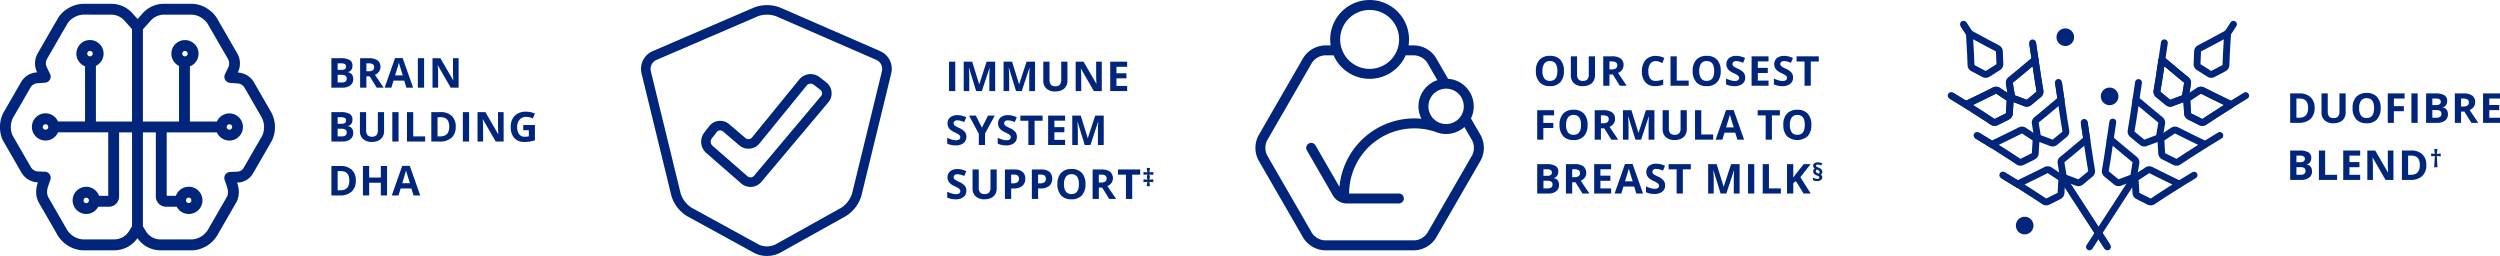
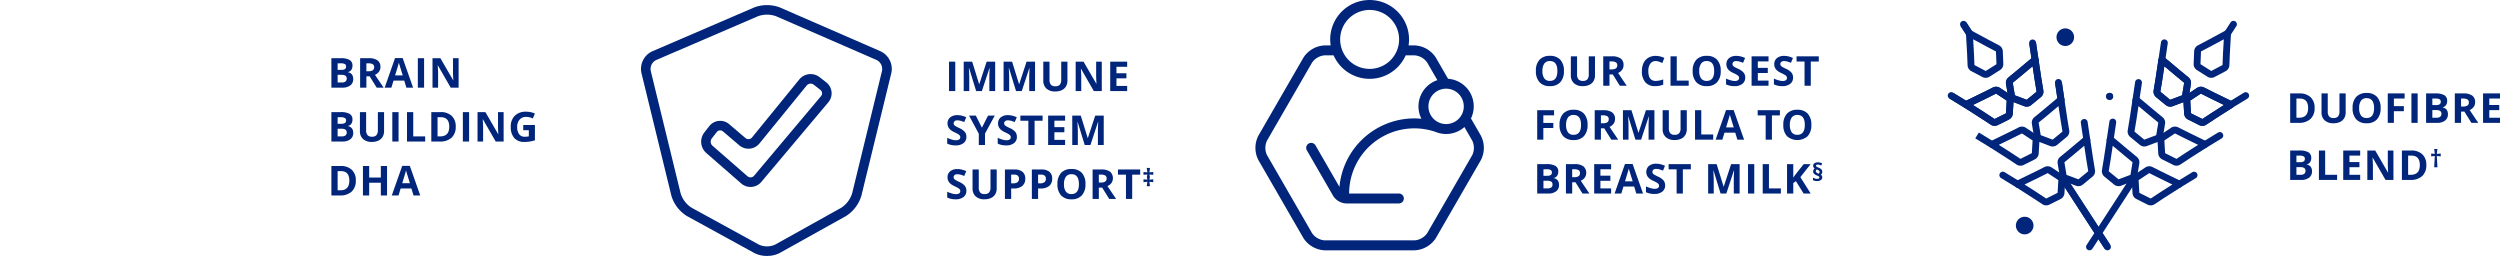
<svg xmlns="http://www.w3.org/2000/svg" width="788.413" height="80.705" viewBox="0 0 788.413 80.705">
  <defs>
    <clipPath id="clip-path">
      <rect id="Rectangle_104" data-name="Rectangle 104" width="79.108" height="79.093" fill="#00257a" />
    </clipPath>
    <clipPath id="clip-path-2">
      <rect id="Rectangle_102" data-name="Rectangle 102" width="72.033" height="78.939" fill="#00257a" />
    </clipPath>
    <clipPath id="clip-path-3">
      <rect id="Rectangle_103" data-name="Rectangle 103" width="86.705" height="77.748" fill="#00257a" />
    </clipPath>
  </defs>
  <g id="Icons" transform="translate(84.08 -3.716)">
    <g id="Groupe_453" data-name="Groupe 453" transform="translate(530.175 10.266)">
      <g id="ICON" transform="translate(0 0)">
        <path id="Tracé_369" data-name="Tracé 369" d="M44.934,5.682a1.111,1.111,0,1,1-1.111-1.11,1.111,1.111,0,0,1,1.111,1.11" transform="translate(-6.755 -0.503)" fill="#00257a" />
        <path id="Tracé_370" data-name="Tracé 370" d="M61.649,28.008A1.111,1.111,0,1,1,60.538,26.9a1.111,1.111,0,0,1,1.111,1.111" transform="translate(-9.494 -4.162)" fill="#00257a" />
        <path id="Tracé_371" data-name="Tracé 371" d="M29.615,76.733A1.111,1.111,0,1,1,28.5,75.622a1.111,1.111,0,0,1,1.111,1.111" transform="translate(-4.244 -12.148)" fill="#00257a" />
        <circle id="Ellipse_47" data-name="Ellipse 47" cx="1.111" cy="1.111" r="1.111" transform="translate(35.957 4.068)" fill="#00257a" />
        <path id="Ellipse_47_-_Outline" data-name="Ellipse 47 - Outline" d="M1.775-1A2.775,2.775,0,1,1-1,1.775,2.779,2.779,0,0,1,1.775-1Z" transform="translate(35.293 3.404)" fill="#00257a" />
        <circle id="Ellipse_48" data-name="Ellipse 48" cx="1.111" cy="1.111" r="1.111" transform="translate(49.933 22.735)" fill="#00257a" />
-         <path id="Ellipse_48_-_Outline" data-name="Ellipse 48 - Outline" d="M1.775-1A2.775,2.775,0,1,1-1,1.775,2.779,2.779,0,0,1,1.775-1Z" transform="translate(49.269 22.071)" fill="#00257a" />
        <circle id="Ellipse_49" data-name="Ellipse 49" cx="1.111" cy="1.111" r="1.111" transform="translate(23.149 63.474)" fill="#00257a" />
        <path id="Ellipse_49_-_Outline" data-name="Ellipse 49 - Outline" d="M1.775-1A2.775,2.775,0,1,1-1,1.775,2.779,2.779,0,0,1,1.775-1Z" transform="translate(22.485 62.81)" fill="#00257a" />
        <g id="Shadowed" transform="translate(0 0)">
          <g id="Fill" transform="translate(5.866 4.068)">
            <path id="Tracé_351" data-name="Tracé 351" d="M35.1,55.974l-3.144,1.573-5.69,2.772a.132.132,0,0,0-.013.23l5.116,3.264,3.147,2.074a1.157,1.157,0,0,0,1.042.064l3.628-1.815a1.154,1.154,0,0,0,.574-.871L40,59.21a1.159,1.159,0,0,0-.467-.934l-3.39-2.239a1.16,1.16,0,0,0-1.042-.063" transform="translate(-9.914 -12.981)" fill="none" />
            <path id="Tracé_353" data-name="Tracé 353" d="M42.785,50.851,45.5,48.619l4.847-4.07a.133.133,0,0,1,.217.082l.9,6,.614,3.718a1.158,1.158,0,0,1-.365.977L48.577,57.9a1.157,1.157,0,0,1-1.029.17l-3.8-1.431a1.164,1.164,0,0,1-.663-.808l-.666-4.007a1.156,1.156,0,0,1,.367-.977" transform="translate(-12.571 -11.118)" fill="none" />
            <path id="Tracé_355" data-name="Tracé 355" d="M25.39,41.012l-3.144,1.573-5.691,2.772a.132.132,0,0,0-.013.23l5.116,3.264,3.147,2.074a1.157,1.157,0,0,0,1.042.064l3.628-1.815a1.154,1.154,0,0,0,.574-.871l.239-4.053a1.159,1.159,0,0,0-.467-.934l-3.39-2.239a1.16,1.16,0,0,0-1.042-.063" transform="translate(-8.322 -10.528)" fill="none" />
            <path id="Tracé_357" data-name="Tracé 357" d="M33.07,35.889l2.716-2.232,4.847-4.07a.134.134,0,0,1,.217.082l.9,6,.614,3.718a1.156,1.156,0,0,1-.366.977l-3.134,2.576a1.159,1.159,0,0,1-1.03.17l-3.8-1.431a1.162,1.162,0,0,1-.663-.808L32.7,36.866a1.159,1.159,0,0,1,.366-.977" transform="translate(-10.979 -8.666)" fill="none" />
            <path id="Tracé_363" data-name="Tracé 363" d="M23.31,20.857l2.716-2.232,4.847-4.07a.133.133,0,0,1,.217.082l.9,6,.614,3.718a1.157,1.157,0,0,1-.366.977L29.1,27.91a1.159,1.159,0,0,1-1.03.17l-3.8-1.431a1.162,1.162,0,0,1-.663-.808l-.666-4.007a1.158,1.158,0,0,1,.366-.977" transform="translate(-9.379 -6.202)" fill="none" />
            <path id="Tracé_365" data-name="Tracé 365" d="M15.631,25.981l-3.144,1.573L6.8,30.326a.132.132,0,0,0-.013.23L11.9,33.82l3.147,2.074a1.157,1.157,0,0,0,1.042.064l3.628-1.815a1.154,1.154,0,0,0,.574-.871l.239-4.053a1.16,1.16,0,0,0-.467-.934l-3.39-2.239a1.159,1.159,0,0,0-1.042-.063" transform="translate(-6.722 -8.065)" fill="none" />
            <path id="Tracé_367" data-name="Tracé 367" d="M16.767,9.234,13.653,7.6,8.076,4.587a.132.132,0,0,0-.195.124l.343,6.058h0l.158,3.764a1.159,1.159,0,0,0,.558.883l3.594,1.89a1.156,1.156,0,0,0,1.043-.041L17.006,15.1a1.155,1.155,0,0,0,.484-.925l-.165-4.057a1.161,1.161,0,0,0-.559-.884" transform="translate(-6.912 -4.571)" fill="none" />
            <path id="Tracé_359" data-name="Tracé 359" d="M15.631,25.981l-3.144,1.573L6.8,30.326a.132.132,0,0,0-.013.23L11.9,33.82l3.147,2.074a1.157,1.157,0,0,0,1.042.064l3.628-1.815a1.154,1.154,0,0,0,.574-.871l.239-4.053a1.16,1.16,0,0,0-.467-.934l-3.39-2.239a1.159,1.159,0,0,0-1.042-.063" transform="translate(-6.722 -8.065)" fill="none" />
            <path id="Tracé_361" data-name="Tracé 361" d="M23.31,20.857l2.716-2.232,4.847-4.07a.133.133,0,0,1,.217.082l.9,6,.614,3.718a1.157,1.157,0,0,1-.366.977L29.1,27.91a1.159,1.159,0,0,1-1.03.17l-3.8-1.431a1.162,1.162,0,0,1-.663-.808l-.666-4.007a1.158,1.158,0,0,1,.366-.977" transform="translate(-9.379 -6.202)" fill="none" />
          </g>
          <path id="Line_4" data-name="Line 4" d="M13.5,22.452-.545.824,1.269-.354,15.312,21.273Z" transform="translate(35.961 49.445)" fill="#00257a" />
          <path id="Line_5" data-name="Line 5" d="M14.475,23.141a1.081,1.081,0,0,1-.908-.493L-.475,1.021A1.082,1.082,0,1,1,1.339-.157L15.381,21.47a1.082,1.082,0,0,1-.906,1.671Z" transform="translate(35.891 49.248)" fill="#00257a" />
          <path id="Path_352" data-name="Path 352" d="M35.987,55.23a2.176,2.176,0,0,1,1.187.336l3.391,2.24a2.221,2.221,0,0,1,.951,1.9l-.239,4.054A2.215,2.215,0,0,1,40.1,65.535l-3.626,1.814a2.1,2.1,0,0,1-.934.209,2.173,2.173,0,0,1-1.189-.338l-3.139-2.068-5.109-3.26a1.214,1.214,0,0,1,.122-2.115l5.685-2.769,3.139-1.57A2.1,2.1,0,0,1,35.987,55.23Zm.032,2.166a.223.223,0,0,0-.037,0l-3.115,1.558L28.7,60.981l3.7,2.361,3.113,2.051a.219.219,0,0,0,.036,0L39.1,63.618a.222.222,0,0,0,.019-.028l.234-3.969a.228.228,0,0,0-.016-.033Z" transform="translate(-4.479 -9.344)" fill="#00257a" />
-           <path id="Line_6" data-name="Line 6" d="M4.506,4.252-.339,1.292.789-.555,5.634,2.406Z" transform="translate(17.139 48.308)" fill="#00257a" />
          <path id="Line_7" data-name="Line 7" d="M5.276,4.474a1.077,1.077,0,0,1-.563-.159L-.132,1.355A1.082,1.082,0,0,1,1-.491L5.841,2.469a1.082,1.082,0,0,1-.565,2.005Z" transform="translate(16.932 48.244)" fill="#00257a" />
          <path id="Path_354" data-name="Path 354" d="M50.864,43.868a1.206,1.206,0,0,1,1.2,1.037l.9,5.992.612,3.71a2.22,2.22,0,0,1-.745,1.989L49.7,59.172a2.216,2.216,0,0,1-1.386.471,2.006,2.006,0,0,1-.713-.125l-3.8-1.43a2.225,2.225,0,0,1-1.349-1.643l-.666-4.007a2.218,2.218,0,0,1,.748-1.991l2.71-2.228,4.851-4.073A1.218,1.218,0,0,1,50.864,43.868Zm.571,11.05-.61-3.694L50.177,46.9l-3.558,2.988-2.682,2.206a.227.227,0,0,0-.012.033l.652,3.922a.234.234,0,0,0,.025.03l3.72,1.4a.216.216,0,0,0,.036-.006l3.066-2.52A.228.228,0,0,0,51.434,54.918Z" transform="translate(-7.137 -7.482)" fill="#00257a" />
-           <path id="Line_8" data-name="Line 8" d="M.192,5.859-.643.222,1.5-.1l.835,5.637Z" transform="translate(42.605 31.947)" fill="#00257a" />
          <path id="Line_9" data-name="Line 9" d="M1.266,7.151A1.082,1.082,0,0,1,.2,6.227L-.638.59A1.082,1.082,0,0,1,1.5.273L2.337,5.91a1.083,1.083,0,0,1-1.071,1.24Z" transform="translate(42.6 31.578)" fill="#00257a" />
          <path id="Path_356" data-name="Path 356" d="M26.272,40.268a2.176,2.176,0,0,1,1.187.336l3.391,2.24a2.221,2.221,0,0,1,.951,1.9L31.561,48.8a2.215,2.215,0,0,1-1.172,1.776l-3.626,1.814a2.1,2.1,0,0,1-.934.209,2.173,2.173,0,0,1-1.189-.338L21.5,50.19l-5.109-3.26a1.214,1.214,0,0,1,.122-2.115L22.2,42.047l3.139-1.57A2.1,2.1,0,0,1,26.272,40.268Zm.032,2.166a.224.224,0,0,0-.037,0l-3.115,1.558-4.166,2.029,3.7,2.361L25.8,50.43a.231.231,0,0,0,.036,0l3.551-1.777a.225.225,0,0,0,.019-.028l.234-3.969a.233.233,0,0,0-.016-.033Z" transform="translate(-2.887 -6.892)" fill="#00257a" />
          <path id="Line_10" data-name="Line 10" d="M4.506,4.252-.339,1.292.789-.555,5.634,2.406Z" transform="translate(9.017 35.798)" fill="#00257a" />
-           <path id="Line_11" data-name="Line 11" d="M5.276,4.474a1.077,1.077,0,0,1-.563-.159L-.132,1.355A1.082,1.082,0,0,1,1-.491L5.841,2.469a1.082,1.082,0,0,1-.565,2.005Z" transform="translate(8.81 35.734)" fill="#00257a" />
          <path id="Path_358" data-name="Path 358" d="M41.149,28.906a1.21,1.21,0,0,1,1.2,1.026l.9,6,.612,3.71a2.219,2.219,0,0,1-.747,1.99l-3.133,2.575a2.216,2.216,0,0,1-1.387.471,2.01,2.01,0,0,1-.712-.124l-3.8-1.43a2.224,2.224,0,0,1-1.349-1.643l-.666-4.007a2.22,2.22,0,0,1,.746-1.99l2.712-2.23,4.851-4.074A1.217,1.217,0,0,1,41.149,28.906Zm.572,11.05-.61-3.694-.648-4.326L36.9,34.924l-2.682,2.2a.232.232,0,0,0-.013.034l.652,3.923a.234.234,0,0,0,.024.03l3.719,1.4a.218.218,0,0,0,.037-.006l3.066-2.521A.226.226,0,0,0,41.721,39.955Z" transform="translate(-5.545 -5.03)" fill="#00257a" />
          <path id="Line_12" data-name="Line 12" d="M.193,5.83-.643.223,1.5-.1l.836,5.607Z" transform="translate(34.483 19.436)" fill="#00257a" />
          <path id="Line_13" data-name="Line 13" d="M1.267,7.121A1.082,1.082,0,0,1,.2,6.2L-.638.591A1.082,1.082,0,1,1,1.5.272l.836,5.607A1.083,1.083,0,0,1,1.267,7.121Z" transform="translate(34.478 19.068)" fill="#00257a" />
          <path id="Path_360" data-name="Path 360" d="M16.513,25.237h0a2.176,2.176,0,0,1,1.186.336l3.391,2.24a2.221,2.221,0,0,1,.951,1.9L21.8,33.766a2.215,2.215,0,0,1-1.172,1.776L17,37.356a2.1,2.1,0,0,1-.934.209,2.173,2.173,0,0,1-1.189-.338l-3.139-2.068L6.633,31.9a1.214,1.214,0,0,1,.122-2.115l5.686-2.769,3.137-1.57A2.1,2.1,0,0,1,16.513,25.237Zm.032,2.166a.23.23,0,0,0-.037,0l-3.115,1.558L9.226,30.988l3.7,2.361L16.039,35.4a.225.225,0,0,0,.036,0l3.551-1.777a.224.224,0,0,0,.019-.028l.234-3.969a.232.232,0,0,0-.016-.033Z" transform="translate(-1.288 -4.429)" fill="#00257a" />
          <path id="Path_362" data-name="Path 362" d="M31.389,13.874a1.209,1.209,0,0,1,1.2,1.028l.9,6,.612,3.71a2.218,2.218,0,0,1-.747,1.99l-3.133,2.575a2.216,2.216,0,0,1-1.387.471,2.011,2.011,0,0,1-.712-.124l-3.8-1.43a2.224,2.224,0,0,1-1.349-1.643l-.666-4.007a2.22,2.22,0,0,1,.746-1.99l2.712-2.23,4.842-4.066A1.22,1.22,0,0,1,31.389,13.874Zm.571,11.05-.61-3.694L30.7,16.9l-3.558,2.988-2.682,2.2a.233.233,0,0,0-.013.034l.652,3.923a.234.234,0,0,0,.024.03l3.719,1.4a.219.219,0,0,0,.037-.006l3.066-2.521A.224.224,0,0,0,31.96,24.924Z" transform="translate(-3.945 -2.566)" fill="#00257a" />
          <path id="Line_14" data-name="Line 14" d="M.187,5.845-.643.221,1.5-.095l.83,5.624Z" transform="translate(26.322 6.87)" fill="#00257a" />
          <path id="Line_15" data-name="Line 15" d="M1.261,7.137A1.082,1.082,0,0,1,.192,6.213L-.638.59A1.082,1.082,0,0,1,1.5.274L2.332,5.9a1.083,1.083,0,0,1-1.072,1.24Z" transform="translate(26.318 6.501)" fill="#00257a" />
          <path id="Path_364" data-name="Path 364" d="M31.389,13.874a1.209,1.209,0,0,1,1.2,1.028l.9,6,.612,3.71a2.218,2.218,0,0,1-.747,1.99l-3.133,2.575a2.216,2.216,0,0,1-1.387.471,2.011,2.011,0,0,1-.712-.124l-3.8-1.43a2.224,2.224,0,0,1-1.349-1.643l-.666-4.007a2.22,2.22,0,0,1,.746-1.99l2.712-2.23,4.842-4.066A1.22,1.22,0,0,1,31.389,13.874Zm.571,11.05-.61-3.694L30.7,16.9l-3.558,2.988-2.682,2.2a.233.233,0,0,0-.013.034l.652,3.923a.234.234,0,0,0,.024.03l3.719,1.4a.219.219,0,0,0,.037-.006l3.066-2.521A.224.224,0,0,0,31.96,24.924Z" transform="translate(-3.945 -2.566)" fill="#00257a" />
          <path id="Path_366" data-name="Path 366" d="M16.513,25.237h0a2.176,2.176,0,0,1,1.186.336l3.391,2.24a2.221,2.221,0,0,1,.951,1.9L21.8,33.766a2.215,2.215,0,0,1-1.172,1.776L17,37.356a2.1,2.1,0,0,1-.934.209,2.173,2.173,0,0,1-1.189-.338l-3.139-2.068L6.633,31.9a1.214,1.214,0,0,1,.122-2.115l5.686-2.769,3.137-1.57A2.1,2.1,0,0,1,16.513,25.237Zm.032,2.166a.23.23,0,0,0-.037,0l-3.115,1.558L9.226,30.988l3.7,2.361L16.039,35.4a.225.225,0,0,0,.036,0l3.551-1.777a.224.224,0,0,0,.019-.028l.234-3.969a.232.232,0,0,0-.016-.033Z" transform="translate(-1.288 -4.429)" fill="#00257a" />
          <path id="Line_16" data-name="Line 16" d="M4.506,4.252-.339,1.292.789-.555,5.634,2.406Z" transform="translate(0.857 23.23)" fill="#00257a" />
          <path id="Line_17" data-name="Line 17" d="M5.276,4.474a1.077,1.077,0,0,1-.563-.159L-.132,1.355A1.082,1.082,0,0,1,1-.491L5.841,2.469a1.082,1.082,0,0,1-.565,2.005Z" transform="translate(0.65 23.167)" fill="#00257a" />
          <path id="Path_368" data-name="Path 368" d="M8.445,3.921h0a1.219,1.219,0,0,1,.57.142l5.578,3.01L17.7,8.708a2.224,2.224,0,0,1,1.136,1.8L19,14.562a2.216,2.216,0,0,1-.986,1.883l-3.429,2.167a2.165,2.165,0,0,1-1.145.313,2.109,2.109,0,0,1-.98-.23l-3.594-1.89a2.219,2.219,0,0,1-1.135-1.8l-.158-3.758L7.233,5.2A1.214,1.214,0,0,1,8.445,3.921ZM16.658,10.6,13.571,8.98l-4.082-2.2.249,4.4.155,3.7a.232.232,0,0,0,.02.031l3.52,1.851h.036l3.356-2.121a.225.225,0,0,0,.016-.031l-.161-3.974A.231.231,0,0,0,16.658,10.6Z" transform="translate(-1.478 -0.935)" fill="#00257a" />
          <path id="Line_18" data-name="Line 18" d="M1.4,3.833-.546.822,1.271-.353,3.219,2.658Z" transform="translate(4.584 0.847)" fill="#00257a" />
          <path id="Line_19" data-name="Line 19" d="M2.381,4.525a1.081,1.081,0,0,1-.909-.494L-.476,1.019A1.082,1.082,0,0,1,1.34-.156L3.288,2.855a1.082,1.082,0,0,1-.907,1.67Z" transform="translate(4.515 0.65)" fill="#00257a" />
        </g>
        <g id="Lined" transform="translate(43.615 0)">
          <path id="Line_20" data-name="Line 20" d="M.431,23.141A1.082,1.082,0,0,1-.475,21.47L13.567-.157a1.082,1.082,0,1,1,1.815,1.178L1.339,22.648A1.081,1.081,0,0,1,.431,23.141Z" transform="translate(0.65 49.248)" fill="#00257a" />
          <path id="Path_372" data-name="Path 372" d="M73.289,55.23a2.1,2.1,0,0,1,.933.209l3.139,1.571,5.685,2.769a1.214,1.214,0,0,1,.119,2.116l-5.107,3.258-3.141,2.069a2.171,2.171,0,0,1-1.187.337,2.1,2.1,0,0,1-.933-.208L69.17,65.534A2.214,2.214,0,0,1,68,63.758l-.238-4.053a2.217,2.217,0,0,1,.951-1.9L72.1,55.566A2.181,2.181,0,0,1,73.289,55.23Zm.006,2.164a.229.229,0,0,0-.038,0l-3.318,2.192a.225.225,0,0,0-.016.032l.233,3.97a.223.223,0,0,0,.018.028l3.551,1.777a.225.225,0,0,0,.036,0l3.126-2.06,3.686-2.352L76.4,58.946Z" transform="translate(-53.348 -9.344)" fill="#00257a" />
          <path id="Line_21" data-name="Line 21" d="M.433,4.474A1.082,1.082,0,0,1-.132,2.469L4.713-.491A1.082,1.082,0,0,1,5.841,1.355L1,4.316A1.077,1.077,0,0,1,.433,4.474Z" transform="translate(28.806 48.244)" fill="#00257a" />
          <path id="Path_373" data-name="Path 373" d="M59.221,43.868h0a1.216,1.216,0,0,1,.776.281l4.847,4.07,2.711,2.229a2.221,2.221,0,0,1,.746,1.99l-.666,4.006a2.224,2.224,0,0,1-1.348,1.643l-3.8,1.431a2.01,2.01,0,0,1-.711.124,2.215,2.215,0,0,1-1.385-.469L57.255,56.6a2.218,2.218,0,0,1-.746-1.99l.612-3.709.9-5.994A1.211,1.211,0,0,1,59.221,43.868Zm6.926,8.223-2.691-2.212L59.908,46.9l-.651,4.341-.607,3.678a.232.232,0,0,0,.012.033l3.066,2.521a.216.216,0,0,0,.036.006l3.72-1.4a.232.232,0,0,0,.024-.03l.652-3.923A.233.233,0,0,0,66.148,52.091Z" transform="translate(-51.501 -7.482)" fill="#00257a" />
          <path id="Line_22" data-name="Line 22" d="M.433,7.151A1.083,1.083,0,0,1-.638,5.91L.2.273A1.082,1.082,0,1,1,2.337.59L1.5,6.227A1.082,1.082,0,0,1,.433,7.151Z" transform="translate(7.148 31.578)" fill="#00257a" />
          <path id="Path_374" data-name="Path 374" d="M83,40.268a2.1,2.1,0,0,1,.934.209l3.139,1.57,5.685,2.769a1.214,1.214,0,0,1,.119,2.116L87.774,50.19l-3.141,2.069a2.172,2.172,0,0,1-1.187.337,2.1,2.1,0,0,1-.934-.209l-3.628-1.815a2.215,2.215,0,0,1-1.17-1.776l-.239-4.052a2.222,2.222,0,0,1,.952-1.9L81.815,40.6A2.177,2.177,0,0,1,83,40.268Zm.005,2.164a.226.226,0,0,0-.037,0l-3.318,2.192a.236.236,0,0,0-.016.033l.234,3.969a.224.224,0,0,0,.019.028l3.551,1.777a.229.229,0,0,0,.036,0l3.126-2.06,3.686-2.352-4.176-2.034Z" transform="translate(-54.94 -6.892)" fill="#00257a" />
          <path id="Line_23" data-name="Line 23" d="M.433,4.474A1.082,1.082,0,0,1-.132,2.469L4.713-.491A1.082,1.082,0,0,1,5.841,1.355L1,4.316A1.077,1.077,0,0,1,.433,4.474Z" transform="translate(36.929 35.734)" fill="#00257a" />
          <path id="Path_375" data-name="Path 375" d="M68.937,28.906h0a1.218,1.218,0,0,1,.77.276l.009.008,4.842,4.066,2.712,2.229a2.22,2.22,0,0,1,.746,1.991l-.665,4.006A2.223,2.223,0,0,1,76,43.124l-3.8,1.431a2.009,2.009,0,0,1-.711.124,2.215,2.215,0,0,1-1.384-.469L66.97,41.633a2.219,2.219,0,0,1-.747-1.99l.612-3.709.9-5.994A1.211,1.211,0,0,1,68.937,28.906Zm6.926,8.222-2.691-2.212-3.549-2.98-.651,4.341-.607,3.678a.236.236,0,0,0,.012.033l3.067,2.521a.216.216,0,0,0,.036.006l3.72-1.4a.237.237,0,0,0,.024-.03l.652-3.923A.232.232,0,0,0,75.863,37.128Z" transform="translate(-53.093 -5.03)" fill="#00257a" />
          <path id="Line_24" data-name="Line 24" d="M.433,7.121A1.083,1.083,0,0,1-.638,5.879L.2.272a1.082,1.082,0,1,1,2.14.319L1.5,6.2A1.082,1.082,0,0,1,.433,7.121Z" transform="translate(15.27 19.068)" fill="#00257a" />
          <path id="Path_376" data-name="Path 376" d="M92.763,25.237a2.1,2.1,0,0,1,.934.209l3.139,1.57,5.685,2.769a1.214,1.214,0,0,1,.119,2.116l-5.107,3.258-3.141,2.069a2.172,2.172,0,0,1-1.187.337,2.1,2.1,0,0,1-.934-.209l-3.628-1.815a2.215,2.215,0,0,1-1.17-1.776l-.239-4.052a2.222,2.222,0,0,1,.952-1.9l3.388-2.238A2.177,2.177,0,0,1,92.763,25.237Zm.005,2.164a.229.229,0,0,0-.037,0l-3.318,2.192a.23.23,0,0,0-.016.033l.234,3.969a.231.231,0,0,0,.019.028L93.2,35.4a.224.224,0,0,0,.036,0l3.126-2.06,3.686-2.352-4.176-2.034Z" transform="translate(-56.54 -4.429)" fill="#00257a" />
          <path id="Path_377" data-name="Path 377" d="M78.7,13.874h0a1.216,1.216,0,0,1,.776.281l4.846,4.069,2.712,2.229a2.221,2.221,0,0,1,.746,1.991L87.11,26.45a2.224,2.224,0,0,1-1.348,1.643l-3.8,1.431a2.009,2.009,0,0,1-.711.124,2.215,2.215,0,0,1-1.384-.469L76.729,26.6a2.218,2.218,0,0,1-.746-1.99l.612-3.709.9-5.994A1.211,1.211,0,0,1,78.7,13.874ZM85.622,22.1l-2.691-2.212L79.382,16.9l-.651,4.341-.607,3.678a.225.225,0,0,0,.012.033L81.2,27.478a.218.218,0,0,0,.036.006l3.72-1.4a.224.224,0,0,0,.024-.03l.652-3.923A.229.229,0,0,0,85.622,22.1Z" transform="translate(-54.692 -2.566)" fill="#00257a" />
          <path id="Line_25" data-name="Line 25" d="M.433,7.137A1.083,1.083,0,0,1-.638,5.9L.192.274A1.082,1.082,0,0,1,2.332.59L1.5,6.213A1.082,1.082,0,0,1,.433,7.137Z" transform="translate(23.436 6.501)" fill="#00257a" />
          <path id="Path_378" data-name="Path 378" d="M78.7,13.874h0a1.216,1.216,0,0,1,.776.281l4.846,4.069,2.712,2.229a2.221,2.221,0,0,1,.746,1.991L87.11,26.45a2.224,2.224,0,0,1-1.348,1.643l-3.8,1.431a2.009,2.009,0,0,1-.711.124,2.215,2.215,0,0,1-1.384-.469L76.729,26.6a2.218,2.218,0,0,1-.746-1.99l.612-3.709.9-5.994A1.211,1.211,0,0,1,78.7,13.874ZM85.622,22.1l-2.691-2.212L79.382,16.9l-.651,4.341-.607,3.678a.225.225,0,0,0,.012.033L81.2,27.478a.218.218,0,0,0,.036.006l3.72-1.4a.224.224,0,0,0,.024-.03l.652-3.923A.229.229,0,0,0,85.622,22.1Z" transform="translate(-54.692 -2.566)" fill="#00257a" />
          <path id="Path_379" data-name="Path 379" d="M92.763,25.237a2.1,2.1,0,0,1,.934.209l3.139,1.57,5.685,2.769a1.214,1.214,0,0,1,.119,2.116l-5.107,3.258-3.141,2.069a2.172,2.172,0,0,1-1.187.337,2.1,2.1,0,0,1-.934-.209l-3.628-1.815a2.215,2.215,0,0,1-1.17-1.776l-.239-4.052a2.222,2.222,0,0,1,.952-1.9l3.388-2.238A2.177,2.177,0,0,1,92.763,25.237Zm.005,2.164a.229.229,0,0,0-.037,0l-3.318,2.192a.23.23,0,0,0-.016.033l.234,3.969a.231.231,0,0,0,.019.028L93.2,35.4a.224.224,0,0,0,.036,0l3.126-2.06,3.686-2.352-4.176-2.034Z" transform="translate(-56.54 -4.429)" fill="#00257a" />
          <path id="Line_26" data-name="Line 26" d="M.433,4.474A1.082,1.082,0,0,1-.132,2.469L4.713-.491A1.082,1.082,0,0,1,5.841,1.355L1,4.316A1.077,1.077,0,0,1,.433,4.474Z" transform="translate(45.089 23.167)" fill="#00257a" />
          <path id="Path_380" data-name="Path 380" d="M101.654,3.921A1.214,1.214,0,0,1,102.866,5.2l-.342,6.047-.158,3.76a2.219,2.219,0,0,1-1.136,1.8L97.637,18.7a2.108,2.108,0,0,1-.98.229,2.165,2.165,0,0,1-1.146-.314l-3.428-2.167A2.217,2.217,0,0,1,91.1,14.56l.165-4.054a2.223,2.223,0,0,1,1.135-1.8l3.11-1.635,5.572-3.007A1.225,1.225,0,0,1,101.654,3.921Zm-1.292,7.258,0-.039.247-4.362L96.518,8.985,93.441,10.6a.226.226,0,0,0-.02.032l-.161,3.974a.218.218,0,0,0,.016.03l3.356,2.121h.036l3.52-1.851a.236.236,0,0,0,.02-.031Z" transform="translate(-57.173 -0.935)" fill="#00257a" />
          <path id="Line_27" data-name="Line 27" d="M.431,4.525a1.082,1.082,0,0,1-.907-1.67L1.472-.156A1.082,1.082,0,0,1,3.288,1.019L1.34,4.03A1.081,1.081,0,0,1,.431,4.525Z" transform="translate(44.121 0.65)" fill="#00257a" />
        </g>
      </g>
      <path id="Tracé_2326" data-name="Tracé 2326" d="M8.868-4.729a4.57,4.57,0,0,1-1.3,3.51A5.319,5.319,0,0,1,3.8,0H1.168V-9.28H4.082a4.906,4.906,0,0,1,3.529,1.2A4.413,4.413,0,0,1,8.868-4.729Zm-2.044.051q0-2.99-2.641-2.99H3.136v6.043H3.98Q6.824-1.625,6.824-4.678ZM18.67-9.28v6a3.462,3.462,0,0,1-.46,1.8A3,3,0,0,1,16.88-.286a4.756,4.756,0,0,1-2.057.413,3.938,3.938,0,0,1-2.78-.917,3.254,3.254,0,0,1-.99-2.51V-9.28h1.961V-3.6a2.38,2.38,0,0,0,.432,1.574,1.794,1.794,0,0,0,1.428.5,1.754,1.754,0,0,0,1.4-.5,2.392,2.392,0,0,0,.435-1.584V-9.28ZM29.691-4.653a5.036,5.036,0,0,1-1.143,3.542A4.236,4.236,0,0,1,25.273.127,4.236,4.236,0,0,1,22-1.111a5.055,5.055,0,0,1-1.143-3.555A4.987,4.987,0,0,1,22-8.2a4.285,4.285,0,0,1,3.285-1.222,4.225,4.225,0,0,1,3.272,1.231A5.049,5.049,0,0,1,29.691-4.653Zm-6.773,0a3.877,3.877,0,0,0,.59,2.342,2.066,2.066,0,0,0,1.765.787q2.355,0,2.355-3.129T25.285-7.789A2.08,2.08,0,0,0,23.514-7,3.86,3.86,0,0,0,22.918-4.653ZM33.875,0H31.939V-9.28h5.319v1.612H33.875v2.393h3.148v1.606H33.875ZM39.4,0V-9.28h1.968V0Zm4.629-9.28h2.888a5.566,5.566,0,0,1,2.866.562,1.955,1.955,0,0,1,.892,1.787,2.252,2.252,0,0,1-.39,1.365,1.559,1.559,0,0,1-1.038.641v.063a2.045,2.045,0,0,1,1.273.736,2.4,2.4,0,0,1,.39,1.435,2.364,2.364,0,0,1-.917,1.98A3.967,3.967,0,0,1,47.5,0H44.027ZM46-5.6h1.143A2.089,2.089,0,0,0,48.3-5.853a.923.923,0,0,0,.359-.819.819.819,0,0,0-.39-.765,2.509,2.509,0,0,0-1.235-.232H46Zm0,1.562v2.418h1.282a1.9,1.9,0,0,0,1.2-.311,1.148,1.148,0,0,0,.387-.952q0-1.155-1.65-1.155Zm9.059-1.117h.635a2.428,2.428,0,0,0,1.377-.311,1.11,1.11,0,0,0,.444-.978,1.015,1.015,0,0,0-.454-.939,2.754,2.754,0,0,0-1.406-.279h-.6Zm0,1.6V0H53.087V-9.28h2.7a4.628,4.628,0,0,1,2.8.689A2.458,2.458,0,0,1,59.5-6.5a2.462,2.462,0,0,1-.451,1.457,2.982,2.982,0,0,1-1.276,1Q59.866-.914,60.5,0H58.317L56.1-3.561ZM67.338,0H61.994V-9.28h5.345v1.612H63.962V-5.63H67.1v1.612H63.962v2.393h3.377ZM1.168,8.72H4.056a5.566,5.566,0,0,1,2.866.562,1.955,1.955,0,0,1,.892,1.787,2.252,2.252,0,0,1-.39,1.365,1.559,1.559,0,0,1-1.038.641v.063a2.045,2.045,0,0,1,1.273.736,2.4,2.4,0,0,1,.39,1.435,2.364,2.364,0,0,1-.917,1.98A3.967,3.967,0,0,1,4.64,18H1.168ZM3.136,12.4H4.278a2.089,2.089,0,0,0,1.158-.248.923.923,0,0,0,.359-.819.819.819,0,0,0-.39-.765,2.509,2.509,0,0,0-1.235-.232H3.136Zm0,1.562v2.418H4.418a1.9,1.9,0,0,0,1.2-.311A1.148,1.148,0,0,0,6,15.112q0-1.155-1.65-1.155ZM10.227,18V8.72H12.2v7.655h3.764V18Zm13.014,0H17.9V8.72h5.345v1.612H19.864V12.37h3.142v1.612H19.864v2.393h3.377Zm10.494,0h-2.5L27.2,10.979H27.14q.121,1.86.121,2.653V18H25.5V8.72h2.482l4.031,6.951h.044q-.1-1.809-.1-2.558V8.72h1.771ZM44.1,13.271a4.57,4.57,0,0,1-1.3,3.51A5.319,5.319,0,0,1,39.024,18H36.4V8.72H39.31a4.906,4.906,0,0,1,3.529,1.2A4.413,4.413,0,0,1,44.1,13.271Zm-2.044.051q0-2.99-2.641-2.99H38.364v6.043h.844Q42.052,16.375,42.052,13.322Zm6.583-2.758-1.229-.111.2,3.547H46.58l.2-3.547-1.152.111V9.672l1.152.111-.2-1.544h1.029l-.2,1.544,1.229-.111Z" transform="translate(106.82 32.194)" fill="#00257a" />
    </g>
    <g id="Groupe_540" data-name="Groupe 540" transform="translate(118.057 5.328)">
      <path id="Tracé_2324" data-name="Tracé 2324" d="M1.168,0V-9.28H3.136V0ZM9.726,0,7.492-7.281H7.434q.121,2.222.121,2.964V0H5.8V-9.28H8.475l2.2,7.1h.038l2.33-7.1h2.679V0H13.884V-4.393q0-.311.01-.717t.086-2.158h-.057L11.529,0ZM22.308,0,20.074-7.281h-.057q.121,2.222.121,2.964V0H18.379V-9.28h2.679l2.2,7.1h.038l2.33-7.1H28.3V0H26.466V-4.393q0-.311.01-.717t.086-2.158H26.5L24.111,0ZM38.515-9.28v6a3.462,3.462,0,0,1-.46,1.8,3,3,0,0,1-1.33,1.187,4.756,4.756,0,0,1-2.057.413,3.938,3.938,0,0,1-2.78-.917A3.254,3.254,0,0,1,30.9-3.3V-9.28h1.961V-3.6a2.38,2.38,0,0,0,.432,1.574,1.794,1.794,0,0,0,1.428.5,1.754,1.754,0,0,0,1.4-.5,2.392,2.392,0,0,0,.435-1.584V-9.28ZM49.345,0h-2.5L42.807-7.021H42.75q.121,1.86.121,2.653V0H41.112V-9.28h2.482L47.625-2.33h.044q-.1-1.809-.1-2.558V-9.28h1.771Zm8.006,0H52.006V-9.28h5.345v1.612H53.974V-5.63h3.142v1.612H53.974v2.393h3.377ZM6.646,14.423a2.4,2.4,0,0,1-.9,1.98,3.929,3.929,0,0,1-2.517.724A5.911,5.911,0,0,1,.6,16.568V14.74a10.83,10.83,0,0,0,1.59.59,4.705,4.705,0,0,0,1.19.171,1.692,1.692,0,0,0,.993-.248.847.847,0,0,0,.346-.736.813.813,0,0,0-.152-.486,1.7,1.7,0,0,0-.448-.409,11.51,11.51,0,0,0-1.2-.628,5.7,5.7,0,0,1-1.276-.768,2.883,2.883,0,0,1-.679-.857A2.445,2.445,0,0,1,.7,10.227a2.4,2.4,0,0,1,.835-1.936,3.468,3.468,0,0,1,2.307-.7,5.449,5.449,0,0,1,1.381.171A9.49,9.49,0,0,1,6.6,8.24L5.967,9.77a9.287,9.287,0,0,0-1.228-.425,3.954,3.954,0,0,0-.955-.121,1.265,1.265,0,0,0-.857.26.858.858,0,0,0-.3.679.841.841,0,0,0,.121.454,1.326,1.326,0,0,0,.384.375,11.874,11.874,0,0,0,1.247.651A4.963,4.963,0,0,1,6.164,12.89,2.434,2.434,0,0,1,6.646,14.423Zm4.9-2.882L13.477,7.72H15.6l-3.079,5.668V17H10.564V13.452L7.485,7.72H9.618Zm11.027,2.882a2.4,2.4,0,0,1-.9,1.98,3.929,3.929,0,0,1-2.517.724,5.911,5.911,0,0,1-2.628-.559V14.74a10.83,10.83,0,0,0,1.59.59,4.705,4.705,0,0,0,1.19.171,1.692,1.692,0,0,0,.993-.248.847.847,0,0,0,.346-.736.813.813,0,0,0-.152-.486,1.7,1.7,0,0,0-.448-.409,11.51,11.51,0,0,0-1.2-.628,5.7,5.7,0,0,1-1.276-.768,2.883,2.883,0,0,1-.679-.857,2.445,2.445,0,0,1-.254-1.143,2.4,2.4,0,0,1,.835-1.936,3.468,3.468,0,0,1,2.307-.7,5.449,5.449,0,0,1,1.381.171,9.49,9.49,0,0,1,1.374.482l-.635,1.53a9.287,9.287,0,0,0-1.228-.425,3.954,3.954,0,0,0-.955-.121,1.265,1.265,0,0,0-.857.26.858.858,0,0,0-.3.679.841.841,0,0,0,.121.454,1.326,1.326,0,0,0,.384.375,11.874,11.874,0,0,0,1.247.651,4.963,4.963,0,0,1,1.784,1.247A2.434,2.434,0,0,1,22.568,14.423ZM28.156,17H26.188V9.357h-2.52V7.72h7.008V9.357h-2.52Zm9.618,0H32.429V7.72h5.345V9.332H34.4V11.37h3.142v1.612H34.4v2.393h3.377Zm6.19,0L41.729,9.719h-.057q.121,2.222.121,2.964V17H40.035V7.72h2.679l2.2,7.1h.038l2.33-7.1h2.679V17H48.122V12.607q0-.311.01-.717t.086-2.158H48.16L45.767,17ZM6.646,31.423a2.4,2.4,0,0,1-.9,1.98,3.929,3.929,0,0,1-2.517.724A5.911,5.911,0,0,1,.6,33.568V31.74a10.83,10.83,0,0,0,1.59.59,4.705,4.705,0,0,0,1.19.171,1.692,1.692,0,0,0,.993-.248.847.847,0,0,0,.346-.736.813.813,0,0,0-.152-.486,1.7,1.7,0,0,0-.448-.409,11.509,11.509,0,0,0-1.2-.628,5.7,5.7,0,0,1-1.276-.768,2.883,2.883,0,0,1-.679-.857A2.445,2.445,0,0,1,.7,27.227a2.4,2.4,0,0,1,.835-1.936,3.468,3.468,0,0,1,2.307-.7,5.449,5.449,0,0,1,1.381.171A9.49,9.49,0,0,1,6.6,25.24l-.635,1.53a9.287,9.287,0,0,0-1.228-.425,3.954,3.954,0,0,0-.955-.121,1.265,1.265,0,0,0-.857.26.858.858,0,0,0-.3.679.841.841,0,0,0,.121.454,1.326,1.326,0,0,0,.384.375,11.874,11.874,0,0,0,1.247.651A4.963,4.963,0,0,1,6.164,29.89,2.434,2.434,0,0,1,6.646,31.423Zm9.561-6.7v6a3.462,3.462,0,0,1-.46,1.8,3,3,0,0,1-1.33,1.187,4.756,4.756,0,0,1-2.057.413,3.938,3.938,0,0,1-2.78-.917,3.254,3.254,0,0,1-.99-2.51V24.72h1.961V30.4a2.38,2.38,0,0,0,.432,1.574,1.794,1.794,0,0,0,1.428.5,1.754,1.754,0,0,0,1.4-.5,2.392,2.392,0,0,0,.435-1.584V24.72Zm4.565,4.367h.647a2.156,2.156,0,0,0,1.358-.359,1.255,1.255,0,0,0,.451-1.044,1.287,1.287,0,0,0-.378-1.022,1.77,1.77,0,0,0-1.184-.33h-.9Zm4.443-1.473a2.836,2.836,0,0,1-.936,2.292,4,4,0,0,1-2.663.793h-.844V34H18.8V24.72h2.964a3.943,3.943,0,0,1,2.568.727A2.65,2.65,0,0,1,25.215,27.614Zm4.045,1.473h.647a2.156,2.156,0,0,0,1.358-.359,1.255,1.255,0,0,0,.451-1.044,1.287,1.287,0,0,0-.378-1.022,1.77,1.77,0,0,0-1.184-.33h-.9ZM33.7,27.614a2.836,2.836,0,0,1-.936,2.292A4,4,0,0,1,30.1,30.7H29.26V34H27.292V24.72h2.964a3.943,3.943,0,0,1,2.568.727A2.65,2.65,0,0,1,33.7,27.614Zm10.5,1.733a5.036,5.036,0,0,1-1.143,3.542,4.236,4.236,0,0,1-3.275,1.238,4.236,4.236,0,0,1-3.275-1.238,5.055,5.055,0,0,1-1.143-3.555A4.987,4.987,0,0,1,36.514,25.8,4.285,4.285,0,0,1,39.8,24.574a4.225,4.225,0,0,1,3.272,1.231A5.049,5.049,0,0,1,44.2,29.347Zm-6.773,0a3.877,3.877,0,0,0,.59,2.342,2.066,2.066,0,0,0,1.765.787q2.355,0,2.355-3.129T39.8,26.211a2.08,2.08,0,0,0-1.771.79A3.86,3.86,0,0,0,37.431,29.347Zm10.989-.508h.635a2.428,2.428,0,0,0,1.377-.311,1.11,1.11,0,0,0,.444-.978,1.015,1.015,0,0,0-.454-.939,2.754,2.754,0,0,0-1.406-.279h-.6Zm0,1.6V34H46.452V24.72h2.7a4.628,4.628,0,0,1,2.8.689,2.746,2.746,0,0,1,.457,3.548,2.982,2.982,0,0,1-1.276,1Q53.231,33.086,53.866,34H51.683l-2.215-3.561ZM58.939,34H56.971V26.357h-2.52V24.72h7.008v1.638h-2.52Zm5.412-6.062,1.226-.115v.9L64.351,28.6l.2,1.4H63.522l.207-1.4-1.229.115v-.9l1.229.115-.174-.848.174-.789-1.229.111V25.52l1.229.111-.207-1.392h1.033l-.2,1.392,1.226-.111v.892L64.351,26.3l.174.789Z" transform="translate(95.981 27.115)" fill="#00257a" />
      <g id="Groupe_546" data-name="Groupe 546" transform="translate(0 0)">
        <g id="Groupe_545" data-name="Groupe 545" clip-path="url(#clip-path)">
          <path id="Tracé_422" data-name="Tracé 422" d="M40.759,64.465a4.43,4.43,0,0,1-2.928-1.1l-11.04-9.628a4.752,4.752,0,0,1-.617-6.419l1.557-2a4.374,4.374,0,0,1,6.312-.644l5.14,4.378a1.449,1.449,0,0,0,1.065.341,1.433,1.433,0,0,0,.987-.527l14.921-18.31a4.617,4.617,0,0,1,6.376-.724l2.1,1.634A4.391,4.391,0,0,1,65.3,37.78L44.185,62.873a4.432,4.432,0,0,1-3.074,1.579c-.117.009-.234.014-.351.014m-12.208-15.3a1.721,1.721,0,0,0,.221,2.3l11.04,9.628a1.451,1.451,0,0,0,2.068-.16L62.995,35.84a1.377,1.377,0,0,0-.21-2l-2.1-1.634a1.607,1.607,0,0,0-2.19.249l-14.92,18.31a4.451,4.451,0,0,1-6.342.577l-5.14-4.378a1.343,1.343,0,0,0-1.034-.329,1.364,1.364,0,0,0-.946.532Z" transform="translate(-6.217 -7.122)" fill="#00257a" />
          <path id="Tracé_423" data-name="Tracé 423" d="M39.741,79.094a8.483,8.483,0,0,1-4-.921L14.525,66.539a11.318,11.318,0,0,1-4.934-6.434L.159,21.45a6.1,6.1,0,0,1,3.434-6.89L35.718.731a11.5,11.5,0,0,1,8.111.016l31.7,13.8a6.122,6.122,0,0,1,3.423,6.9L69.517,60.1A11.415,11.415,0,0,1,64.6,66.556L43.8,78.145a8.514,8.514,0,0,1-4.057.948M4.785,17.328a3.141,3.141,0,0,0-1.7,3.408l9.432,38.655A8.31,8.31,0,0,0,15.975,63.9l21.22,11.633a6.1,6.1,0,0,0,5.136-.017L63.136,63.924a8.42,8.42,0,0,0,3.453-4.534l9.432-38.654a3.162,3.162,0,0,0-1.7-3.424l-31.7-13.8A8.5,8.5,0,0,0,36.91,3.5Z" transform="translate(0 0)" fill="#00257a" />
        </g>
      </g>
    </g>
    <g id="Groupe_539" data-name="Groupe 539" transform="translate(311.839 3.716)">
      <path id="Tracé_2325" data-name="Tracé 2325" d="M9.591-4.653A5.036,5.036,0,0,1,8.449-1.111,4.236,4.236,0,0,1,5.173.127,4.236,4.236,0,0,1,1.9-1.111,5.055,5.055,0,0,1,.755-4.666,4.987,4.987,0,0,1,1.9-8.2,4.285,4.285,0,0,1,5.186-9.426,4.225,4.225,0,0,1,8.458-8.195,5.049,5.049,0,0,1,9.591-4.653Zm-6.773,0a3.877,3.877,0,0,0,.59,2.342,2.066,2.066,0,0,0,1.765.787q2.355,0,2.355-3.129T5.186-7.789A2.08,2.08,0,0,0,3.415-7,3.86,3.86,0,0,0,2.818-4.653ZM19.393-9.28v6a3.462,3.462,0,0,1-.46,1.8A3,3,0,0,1,17.6-.286a4.756,4.756,0,0,1-2.057.413,3.938,3.938,0,0,1-2.78-.917,3.254,3.254,0,0,1-.99-2.51V-9.28h1.961V-3.6a2.38,2.38,0,0,0,.432,1.574,1.794,1.794,0,0,0,1.428.5,1.754,1.754,0,0,0,1.4-.5,2.392,2.392,0,0,0,.435-1.584V-9.28Zm4.565,4.12h.635a2.428,2.428,0,0,0,1.377-.311,1.11,1.11,0,0,0,.444-.978,1.015,1.015,0,0,0-.454-.939,2.754,2.754,0,0,0-1.406-.279h-.6Zm0,1.6V0H21.991V-9.28h2.7a4.628,4.628,0,0,1,2.8.689A2.458,2.458,0,0,1,28.4-6.5a2.462,2.462,0,0,1-.451,1.457,2.982,2.982,0,0,1-1.276,1Q28.77-.914,29.4,0H27.221L25.006-3.561ZM38.542-7.776a2.005,2.005,0,0,0-1.72.835,3.883,3.883,0,0,0-.609,2.326q0,3.1,2.33,3.1A7.364,7.364,0,0,0,40.909-2v1.65a6.575,6.575,0,0,1-2.552.476A3.892,3.892,0,0,1,35.26-1.1a5.2,5.2,0,0,1-1.073-3.526,5.758,5.758,0,0,1,.527-2.536,3.808,3.808,0,0,1,1.514-1.669,4.479,4.479,0,0,1,2.314-.581,6.245,6.245,0,0,1,2.717.654l-.635,1.6a10.507,10.507,0,0,0-1.047-.432A3.124,3.124,0,0,0,38.542-7.776ZM43.208,0V-9.28h1.968v7.655H48.94V0ZM59.041-4.653A5.036,5.036,0,0,1,57.9-1.111,4.236,4.236,0,0,1,54.623.127a4.236,4.236,0,0,1-3.275-1.238A5.055,5.055,0,0,1,50.2-4.666,4.987,4.987,0,0,1,51.351-8.2a4.285,4.285,0,0,1,3.285-1.222,4.225,4.225,0,0,1,3.272,1.231A5.049,5.049,0,0,1,59.041-4.653Zm-6.773,0a3.877,3.877,0,0,0,.59,2.342,2.066,2.066,0,0,0,1.765.787q2.355,0,2.355-3.129T54.636-7.789A2.08,2.08,0,0,0,52.865-7,3.86,3.86,0,0,0,52.268-4.653Zm14.5,2.076a2.4,2.4,0,0,1-.9,1.98,3.929,3.929,0,0,1-2.517.724,5.911,5.911,0,0,1-2.628-.559V-2.26a10.829,10.829,0,0,0,1.59.59A4.705,4.705,0,0,0,63.5-1.5a1.692,1.692,0,0,0,.993-.248.847.847,0,0,0,.346-.736.813.813,0,0,0-.152-.486,1.7,1.7,0,0,0-.448-.409,11.509,11.509,0,0,0-1.2-.628,5.7,5.7,0,0,1-1.276-.768,2.883,2.883,0,0,1-.679-.857,2.445,2.445,0,0,1-.254-1.143,2.4,2.4,0,0,1,.835-1.936,3.468,3.468,0,0,1,2.307-.7,5.449,5.449,0,0,1,1.381.171,9.49,9.49,0,0,1,1.374.482l-.635,1.53a9.287,9.287,0,0,0-1.228-.425,3.954,3.954,0,0,0-.955-.121,1.265,1.265,0,0,0-.857.26.858.858,0,0,0-.3.679.841.841,0,0,0,.121.454,1.326,1.326,0,0,0,.384.375,11.874,11.874,0,0,0,1.247.651A4.963,4.963,0,0,1,66.285-4.11,2.434,2.434,0,0,1,66.767-2.577ZM74.119,0H68.774V-9.28h5.345v1.612H70.742V-5.63h3.142v1.612H70.742v2.393h3.377Zm7.739-2.577a2.4,2.4,0,0,1-.9,1.98,3.929,3.929,0,0,1-2.517.724,5.911,5.911,0,0,1-2.628-.559V-2.26a10.83,10.83,0,0,0,1.59.59,4.705,4.705,0,0,0,1.19.171,1.692,1.692,0,0,0,.993-.248.847.847,0,0,0,.346-.736.813.813,0,0,0-.152-.486,1.7,1.7,0,0,0-.448-.409,11.51,11.51,0,0,0-1.2-.628,5.7,5.7,0,0,1-1.276-.768,2.883,2.883,0,0,1-.679-.857,2.445,2.445,0,0,1-.254-1.143,2.4,2.4,0,0,1,.835-1.936,3.468,3.468,0,0,1,2.307-.7,5.449,5.449,0,0,1,1.381.171,9.49,9.49,0,0,1,1.374.482l-.635,1.53a9.287,9.287,0,0,0-1.228-.425A3.954,3.954,0,0,0,79-7.776a1.265,1.265,0,0,0-.857.26.858.858,0,0,0-.3.679.841.841,0,0,0,.121.454,1.326,1.326,0,0,0,.384.375,11.875,11.875,0,0,0,1.247.651A4.963,4.963,0,0,1,81.376-4.11,2.434,2.434,0,0,1,81.858-2.577ZM87.445,0H85.478V-7.643h-2.52V-9.28h7.008v1.638h-2.52ZM3.1,17H1.168V7.72H6.487V9.332H3.1v2.393H6.252v1.606H3.1Zm13.947-4.653a5.036,5.036,0,0,1-1.143,3.542,4.236,4.236,0,0,1-3.275,1.238,4.236,4.236,0,0,1-3.275-1.238,5.055,5.055,0,0,1-1.143-3.555A4.987,4.987,0,0,1,9.361,8.8a4.285,4.285,0,0,1,3.285-1.222,4.225,4.225,0,0,1,3.272,1.231A5.049,5.049,0,0,1,17.051,12.347Zm-6.773,0a3.877,3.877,0,0,0,.59,2.342,2.066,2.066,0,0,0,1.765.787q2.355,0,2.355-3.129T12.646,9.211a2.08,2.08,0,0,0-1.771.79A3.86,3.86,0,0,0,10.278,12.347Zm10.989-.508H21.9a2.428,2.428,0,0,0,1.377-.311,1.11,1.11,0,0,0,.444-.978,1.015,1.015,0,0,0-.454-.939,2.754,2.754,0,0,0-1.406-.279h-.6Zm0,1.6V17H19.3V7.72H22a4.628,4.628,0,0,1,2.8.689,2.458,2.458,0,0,1,.908,2.092,2.462,2.462,0,0,1-.451,1.457,2.982,2.982,0,0,1-1.276,1Q26.079,16.086,26.713,17H24.53l-2.215-3.561ZM32.136,17,29.9,9.719h-.057q.121,2.222.121,2.964V17H28.206V7.72h2.679l2.2,7.1h.038l2.33-7.1h2.679V17H36.293V12.607q0-.311.01-.717t.086-2.158h-.057L33.938,17ZM48.342,7.72v6a3.462,3.462,0,0,1-.46,1.8,3,3,0,0,1-1.33,1.187,4.756,4.756,0,0,1-2.057.413,3.938,3.938,0,0,1-2.78-.917,3.254,3.254,0,0,1-.99-2.51V7.72h1.961V13.4a2.38,2.38,0,0,0,.432,1.574,1.794,1.794,0,0,0,1.428.5,1.754,1.754,0,0,0,1.4-.5,2.392,2.392,0,0,0,.435-1.584V7.72ZM50.94,17V7.72h1.968v7.655h3.764V17Zm13.35,0-.673-2.209H60.234L59.561,17h-2.12l3.275-9.318h2.406L66.41,17Zm-1.143-3.859q-.933-3-1.051-3.4t-.168-.622q-.209.813-1.2,4.018ZM75.185,17H73.218V9.357H70.7V7.72h7.008V9.357h-2.52Zm12.436-4.653a5.036,5.036,0,0,1-1.143,3.542,4.952,4.952,0,0,1-6.551,0,5.055,5.055,0,0,1-1.143-3.555A4.987,4.987,0,0,1,79.932,8.8a4.285,4.285,0,0,1,3.285-1.222,4.225,4.225,0,0,1,3.272,1.231A5.049,5.049,0,0,1,87.622,12.347Zm-6.773,0a3.877,3.877,0,0,0,.59,2.342,2.066,2.066,0,0,0,1.765.787q2.355,0,2.355-3.129T83.217,9.211a2.08,2.08,0,0,0-1.771.79A3.86,3.86,0,0,0,80.849,12.347ZM1.168,24.72H4.056a5.566,5.566,0,0,1,2.866.562,1.955,1.955,0,0,1,.892,1.787,2.252,2.252,0,0,1-.39,1.365,1.559,1.559,0,0,1-1.038.641v.063a2.045,2.045,0,0,1,1.273.736,2.4,2.4,0,0,1,.39,1.435,2.364,2.364,0,0,1-.917,1.98A3.967,3.967,0,0,1,4.64,34H1.168ZM3.136,28.4H4.278a2.089,2.089,0,0,0,1.158-.248.923.923,0,0,0,.359-.819.819.819,0,0,0-.39-.765,2.509,2.509,0,0,0-1.235-.232H3.136Zm0,1.562v2.418H4.418a1.9,1.9,0,0,0,1.2-.311A1.148,1.148,0,0,0,6,31.112q0-1.155-1.65-1.155ZM12.2,28.839h.635a2.428,2.428,0,0,0,1.377-.311,1.11,1.11,0,0,0,.444-.978,1.015,1.015,0,0,0-.454-.939,2.754,2.754,0,0,0-1.406-.279h-.6Zm0,1.6V34H10.227V24.72h2.7a4.628,4.628,0,0,1,2.8.689,2.746,2.746,0,0,1,.457,3.548,2.982,2.982,0,0,1-1.276,1Q17.007,33.086,17.641,34H15.458l-2.215-3.561ZM24.479,34H19.134V24.72h5.345v1.612H21.1V28.37h3.142v1.612H21.1v2.393h3.377Zm7.942,0-.673-2.209H28.365L27.692,34h-2.12l3.275-9.318h2.406L34.541,34Zm-1.143-3.859q-.933-3-1.051-3.4t-.168-.622q-.209.812-1.2,4.018Zm10.234,1.282a2.4,2.4,0,0,1-.9,1.98,3.929,3.929,0,0,1-2.517.724,5.911,5.911,0,0,1-2.628-.559V31.74a10.829,10.829,0,0,0,1.59.59,4.705,4.705,0,0,0,1.19.171,1.692,1.692,0,0,0,.993-.248.847.847,0,0,0,.346-.736.813.813,0,0,0-.152-.486,1.7,1.7,0,0,0-.448-.409,11.509,11.509,0,0,0-1.2-.628,5.7,5.7,0,0,1-1.276-.768,2.883,2.883,0,0,1-.679-.857,2.445,2.445,0,0,1-.254-1.143,2.4,2.4,0,0,1,.835-1.936,3.468,3.468,0,0,1,2.307-.7,5.449,5.449,0,0,1,1.381.171,9.49,9.49,0,0,1,1.374.482l-.635,1.53a9.287,9.287,0,0,0-1.228-.425,3.954,3.954,0,0,0-.955-.121,1.265,1.265,0,0,0-.857.26.858.858,0,0,0-.3.679.841.841,0,0,0,.121.454,1.326,1.326,0,0,0,.384.375,11.874,11.874,0,0,0,1.247.651A4.963,4.963,0,0,1,41.03,29.89,2.434,2.434,0,0,1,41.512,31.423ZM47.1,34H45.132V26.357h-2.52V24.72H49.62v1.638H47.1ZM59,34,56.77,26.719h-.057q.121,2.222.121,2.964V34H55.075V24.72h2.679l2.2,7.1h.038l2.33-7.1H65V34H63.162V29.607q0-.311.01-.717t.086-2.158H63.2L60.807,34Zm8.653,0V24.72h1.968V34Zm4.629,0V24.72h1.968v7.655h3.764V34ZM87.42,34H85.186l-2.431-3.91-.832.6V34H79.955V24.72h1.968v4.247l.774-1.092,2.514-3.155h2.184l-3.237,4.107Zm.773-6.981a1.095,1.095,0,0,1,.492-.926.97.97,0,0,1-.492-.863.909.909,0,0,1,.413-.778,1.841,1.841,0,0,1,1.087-.293,3.378,3.378,0,0,1,1.344.311l-.3.7q-.252-.118-.513-.213a1.6,1.6,0,0,0-.55-.094.856.856,0,0,0-.437.085.288.288,0,0,0-.137.263.394.394,0,0,0,.183.318,2.777,2.777,0,0,0,.605.3,2.354,2.354,0,0,1,.889.55,1.033,1.033,0,0,1,.285.716,1.073,1.073,0,0,1-.463.963,1.067,1.067,0,0,1,.346.342.894.894,0,0,1,.117.468,1.026,1.026,0,0,1-.442.872,1.966,1.966,0,0,1-1.187.324,2.679,2.679,0,0,1-1.292-.293v-.766a3.8,3.8,0,0,0,.666.257,2.325,2.325,0,0,0,.626.106q.718,0,.718-.433a.372.372,0,0,0-.068-.233.787.787,0,0,0-.235-.183,4.741,4.741,0,0,0-.463-.22,2.519,2.519,0,0,1-.933-.565A1.057,1.057,0,0,1,88.193,27.019Zm.826-.081a.558.558,0,0,0,.241.441,2.64,2.64,0,0,0,.67.363.643.643,0,0,0,.289-.541.559.559,0,0,0-.187-.426,2.125,2.125,0,0,0-.679-.355.5.5,0,0,0-.235.2A.563.563,0,0,0,89.019,26.938Z" transform="translate(87.695 27.039)" fill="#00257a" />
      <g id="Groupe_538" data-name="Groupe 538" transform="translate(0 0)">
        <g id="Groupe_537" data-name="Groupe 537" clip-path="url(#clip-path-2)">
          <path id="Tracé_420" data-name="Tracé 420" d="M71.1,42.772l-3.129-5.419a8.711,8.711,0,0,0-6.788-12.461c-.144-.017-.287-.031-.43-.041L56.9,18.179a8.413,8.413,0,0,0-6.682-3.858H48.3a12.431,12.431,0,1,0-24.574,0H21.817a8.413,8.413,0,0,0-6.683,3.858L.936,42.772a8.414,8.414,0,0,0,0,7.717l14.2,24.592a8.413,8.413,0,0,0,6.683,3.858h28.4A8.413,8.413,0,0,0,56.9,75.081L71.1,50.489a8.414,8.414,0,0,0,0-7.717m-5.427-8.56A5.578,5.578,0,1,1,60.8,28.006a5.581,5.581,0,0,1,4.866,6.206M36.016,3.137a9.294,9.294,0,1,1-9.294,9.294,9.3,9.3,0,0,1,9.294-9.294M68.379,48.92l-14.2,24.592a5.311,5.311,0,0,1-3.966,2.29h-28.4a5.312,5.312,0,0,1-3.966-2.29L3.653,48.92a5.312,5.312,0,0,1,0-4.58l14.2-24.593a5.312,5.312,0,0,1,3.966-2.29h2.834a12.424,12.424,0,0,0,22.729,0h2.834a5.311,5.311,0,0,1,3.966,2.29l3.193,5.531a8.716,8.716,0,0,0-5.031,12.173c-.74-.069-1.484-.108-2.233-.108A23.731,23.731,0,0,0,26.5,58.944l-7.562-13.1a1.568,1.568,0,1,0-2.716,1.568L24.52,61.781a5.116,5.116,0,0,0,4.123,2.38H45.232a1.568,1.568,0,1,0,0-3.137H29.547A20.575,20.575,0,0,1,56.806,41.6a8.7,8.7,0,0,0,9.1-1.537l2.471,4.281a5.312,5.312,0,0,1,0,4.58" transform="translate(0)" fill="#00257a" />
        </g>
      </g>
    </g>
    <g id="Groupe_717" data-name="Groupe 717" transform="translate(-84.08 4.908)">
      <path id="Tracé_2323" data-name="Tracé 2323" d="M1.168-9.28H4.056a5.566,5.566,0,0,1,2.866.562,1.955,1.955,0,0,1,.892,1.787,2.252,2.252,0,0,1-.39,1.365,1.559,1.559,0,0,1-1.038.641v.063a2.045,2.045,0,0,1,1.273.736,2.4,2.4,0,0,1,.39,1.435,2.364,2.364,0,0,1-.917,1.98A3.967,3.967,0,0,1,4.64,0H1.168ZM3.136-5.6H4.278a2.089,2.089,0,0,0,1.158-.248A.923.923,0,0,0,5.8-6.671a.819.819,0,0,0-.39-.765A2.509,2.509,0,0,0,4.17-7.668H3.136Zm0,1.562v2.418H4.418a1.9,1.9,0,0,0,1.2-.311A1.148,1.148,0,0,0,6-2.888q0-1.155-1.65-1.155ZM12.2-5.161h.635a2.428,2.428,0,0,0,1.377-.311,1.11,1.11,0,0,0,.444-.978,1.015,1.015,0,0,0-.454-.939,2.754,2.754,0,0,0-1.406-.279h-.6Zm0,1.6V0H10.227V-9.28h2.7a4.628,4.628,0,0,1,2.8.689A2.458,2.458,0,0,1,16.638-6.5a2.462,2.462,0,0,1-.451,1.457,2.982,2.982,0,0,1-1.276,1Q17.007-.914,17.641,0H15.458L13.242-3.561ZM24.816,0l-.673-2.209H20.759L20.087,0h-2.12l3.275-9.318h2.406L26.936,0ZM23.673-3.859q-.933-3-1.051-3.4t-.168-.622q-.209.812-1.2,4.018ZM28.429,0V-9.28H30.4V0ZM41.29,0h-2.5L34.752-7.021H34.7q.121,1.86.121,2.653V0H33.057V-9.28h2.482L39.57-2.33h.044q-.1-1.809-.1-2.558V-9.28H41.29ZM1.168,7.72H4.056a5.566,5.566,0,0,1,2.866.562,1.955,1.955,0,0,1,.892,1.787,2.252,2.252,0,0,1-.39,1.365,1.559,1.559,0,0,1-1.038.641v.063a2.045,2.045,0,0,1,1.273.736,2.4,2.4,0,0,1,.39,1.435,2.364,2.364,0,0,1-.917,1.98A3.967,3.967,0,0,1,4.64,17H1.168ZM3.136,11.4H4.278a2.089,2.089,0,0,0,1.158-.248.923.923,0,0,0,.359-.819.819.819,0,0,0-.39-.765A2.509,2.509,0,0,0,4.17,9.332H3.136Zm0,1.562v2.418H4.418a1.9,1.9,0,0,0,1.2-.311A1.148,1.148,0,0,0,6,14.112q0-1.155-1.65-1.155ZM17.781,7.72v6a3.462,3.462,0,0,1-.46,1.8,3,3,0,0,1-1.33,1.187,4.756,4.756,0,0,1-2.057.413,3.938,3.938,0,0,1-2.78-.917,3.254,3.254,0,0,1-.99-2.51V7.72h1.961V13.4a2.38,2.38,0,0,0,.432,1.574,1.794,1.794,0,0,0,1.428.5,1.754,1.754,0,0,0,1.4-.5,2.392,2.392,0,0,0,.435-1.584V7.72Zm2.6,9.28V7.72h1.968V17Zm4.629,0V7.72h1.968v7.655h3.764V17Zm15.369-4.729a4.57,4.57,0,0,1-1.3,3.51A5.319,5.319,0,0,1,35.3,17H32.676V7.72H35.59a4.906,4.906,0,0,1,3.529,1.2A4.413,4.413,0,0,1,40.376,12.271Zm-2.044.051q0-2.99-2.641-2.99H34.644v6.043h.844Q38.332,15.375,38.332,12.322ZM42.625,17V7.72h1.968V17Zm12.862,0h-2.5L48.948,9.979h-.057q.121,1.86.121,2.653V17H47.253V7.72h2.482l4.031,6.951h.044q-.1-1.809-.1-2.558V7.72h1.771Zm6.184-5.211h3.682V16.6a10.379,10.379,0,0,1-1.685.409,10.977,10.977,0,0,1-1.615.117,4.088,4.088,0,0,1-3.209-1.235,5.136,5.136,0,0,1-1.108-3.545,4.676,4.676,0,0,1,1.285-3.5,4.881,4.881,0,0,1,3.564-1.257,6.9,6.9,0,0,1,2.755.571l-.654,1.574a4.67,4.67,0,0,0-2.114-.508,2.61,2.61,0,0,0-2.044.857,3.324,3.324,0,0,0-.768,2.3,3.7,3.7,0,0,0,.619,2.307,2.141,2.141,0,0,0,1.8.8,6.365,6.365,0,0,0,1.25-.127V13.426H61.67ZM8.868,29.271a4.57,4.57,0,0,1-1.3,3.51A5.319,5.319,0,0,1,3.8,34H1.168V24.72H4.082a4.906,4.906,0,0,1,3.529,1.2A4.413,4.413,0,0,1,8.868,29.271Zm-2.044.051q0-2.99-2.641-2.99H3.136v6.043H3.98Q6.824,32.375,6.824,29.322ZM18.721,34H16.759V29.995H13.084V34H11.116V24.72h1.968v3.637h3.675V24.72h1.961Zm8.348,0L26.4,31.791H23.013L22.34,34H20.22L23.5,24.682H25.9L29.189,34Zm-1.143-3.859q-.933-3-1.051-3.4t-.168-.622q-.209.812-1.2,4.018Z" transform="translate(103.342 26.445)" fill="#00257a" />
      <g id="Groupe_543" data-name="Groupe 543" clip-path="url(#clip-path-3)">
-         <path id="Tracé_421" data-name="Tracé 421" d="M85.459,34.08l-5.465-9.472a6.243,6.243,0,0,0-5-2.925l.041-.084a6.394,6.394,0,0,0-.275-6.07l-1.791-3.072L71.316,9.575l-2.91-5.023a6.517,6.517,0,0,0-.618-.9,10.3,10.3,0,0,0-2.687-2.3A9.2,9.2,0,0,0,60.188.009h-8.78a8.964,8.964,0,0,0-6.682,3.3L43.386,4.8,42,3.256a8.973,8.973,0,0,0-6.7-3.24L26.543,0h-.112A9.613,9.613,0,0,0,21.5,1.431a9.073,9.073,0,0,0-3.1,2.923L16.642,7.376l-4.719,8.2a6.293,6.293,0,0,0-.242,5.965l.043.085a6.148,6.148,0,0,0-4.989,2.917l-2.252,3.92-3.4,5.866a10.019,10.019,0,0,0-.834,6.842,7.665,7.665,0,0,0,.722,2.02L6.807,53.312l.03.051a6.234,6.234,0,0,0,4.957,2.949h.169l-.058.166a9.3,9.3,0,0,0-.491,2.5,6.93,6.93,0,0,0,.941,3.92L17.771,72.3l.077.12c.017.028.058.109.086.163s.075.144.109.215a10,10,0,0,0,7.066,4.854,7.764,7.764,0,0,0,1.248.092h9.7a8.881,8.881,0,0,0,7.292-3.832,8.793,8.793,0,0,0,7.292,3.838H60.787a8.99,8.99,0,0,0,2.722-.579,9.867,9.867,0,0,0,5.064-4.238l6.093-10.572a7.235,7.235,0,0,0,.483-4.582,7.971,7.971,0,0,0-.32-1.2l-.068-.2h.169a5.793,5.793,0,0,0,4.867-2.9l5.771-10,.031-.051a9.847,9.847,0,0,0,.716-1.716,9.96,9.96,0,0,0-.856-7.638M58.923,16.348a.827.827,0,0,1-.611.236.858.858,0,1,1,.877-.84v0a.858.858,0,0,1-.266.6m-30.532.236a.838.838,0,0,1-.611-.236.857.857,0,0,1-.029-1.213h0a.856.856,0,0,1,.6-.266h.019a.858.858,0,1,1,.019,1.716ZM36.046,74.3H26.358a4.3,4.3,0,0,1-.7-.05,6.467,6.467,0,0,1-4.609-3.125l-.054-.1a5.379,5.379,0,0,0-.278-.494l-4.719-8.193-.658-1.15-.013-.019a3.516,3.516,0,0,1-.474-2,5.81,5.81,0,0,1,.31-1.57l.706-2.049a1.907,1.907,0,0,0-1.716-2.589l-2.224-.084a2.8,2.8,0,0,1-2.16-1.314L3.992,41.572A4.272,4.272,0,0,1,3.6,40.465a6.746,6.746,0,0,1,.453-4.425l3.4-5.864L9.7,26.261a2.872,2.872,0,0,1,2.276-1.214l2.237-.165a1.906,1.906,0,0,0,1.574-2.743l-1.019-2.1a2.873,2.873,0,0,1,.109-2.726l4.74-8.228L21.35,6.109a5.82,5.82,0,0,1,1.943-1.761,6.152,6.152,0,0,1,3.217-.929l8.768.015a5.568,5.568,0,0,1,4.139,2.081l2.218,2.468V37.127H30.247V19.617a.2.2,0,0,0,0-.032,4.29,4.29,0,0,0-1.871-8.151h-.1a4.29,4.29,0,0,0-1.457,8.286v17.4H18.285a4.29,4.29,0,0,0-3.826-2.574h-.1a4.289,4.289,0,0,0-.1,8.577h.1a4.257,4.257,0,0,0,2.96-1.185,4.316,4.316,0,0,0,.972-1.388h15.84V60.566h-2.9a4.286,4.286,0,1,0-4.139,5.718h.1A4.275,4.275,0,0,0,30.983,64h3.361a3.217,3.217,0,0,0,3.217-3.217V40.559h4.076v29.6l-.92,1.5a5.475,5.475,0,0,1-4.67,2.644ZM15.216,38.869a.849.849,0,0,1-.266.6.86.86,0,1,1-.592-1.478h.022a.859.859,0,0,1,.836.877M28.049,62.033a.844.844,0,0,1-.263.6.857.857,0,0,1-1.214-.028.842.842,0,0,1-.236-.611.858.858,0,0,1,.858-.838h.019a.858.858,0,0,1,.836.877M83.016,40.774a6.22,6.22,0,0,1-.429,1.023L76.828,51.77a2.39,2.39,0,0,1-2.02,1.175l-2.227.084a1.908,1.908,0,0,0-1.716,2.589l.716,2.081a4.957,4.957,0,0,1,.189.7,4.147,4.147,0,0,1-.073,2.246L65.585,71.226l-.025.047a6.389,6.389,0,0,1-3.312,2.692,5.522,5.522,0,0,1-1.673.345H50.644a5.327,5.327,0,0,1-4.633-2.6l-.944-1.523V40.559h4.076V60.778A3.217,3.217,0,0,0,52.36,64h3.359a4.355,4.355,0,0,0,.833,1.1,4.265,4.265,0,0,0,2.958,1.186h.1a4.29,4.29,0,0,0-.1-8.58h-.1a4.289,4.289,0,0,0-3.938,2.859h-2.9v-20H68.405a4.3,4.3,0,0,0,3.932,2.574h.1a4.283,4.283,0,1,0-4.028-6H59.888v-17.4a4.29,4.29,0,0,0-1.457-8.286h-.1a4.29,4.29,0,0,0-1.87,8.151.2.2,0,0,0,0,.032v17.51H45.067V8.05L47.279,5.6l.017-.017A5.748,5.748,0,0,1,51.41,3.434H60.3a5.777,5.777,0,0,1,3.037.858,6.808,6.808,0,0,1,1.793,1.533,3.3,3.3,0,0,1,.317.442l1.573,2.7,3,5.2,1.436,2.473.379.644a2.976,2.976,0,0,1,.135,2.821l-1.019,2.1a1.908,1.908,0,0,0,1.576,2.731l2.237.165a2.838,2.838,0,0,1,2.283,1.229l5.473,9.485.031.049a6.76,6.76,0,0,1,.467,4.9ZM58.651,62.007a.859.859,0,0,1,.838-.877h.02a.858.858,0,1,1-.858.88ZM71.488,38.869a.859.859,0,0,1,.836-.877h.022a.858.858,0,0,1,.019,1.716h-.022a.857.857,0,0,1-.857-.839Z" transform="translate(0 0)" fill="#00257a" />
-       </g>
+         </g>
    </g>
  </g>
</svg>